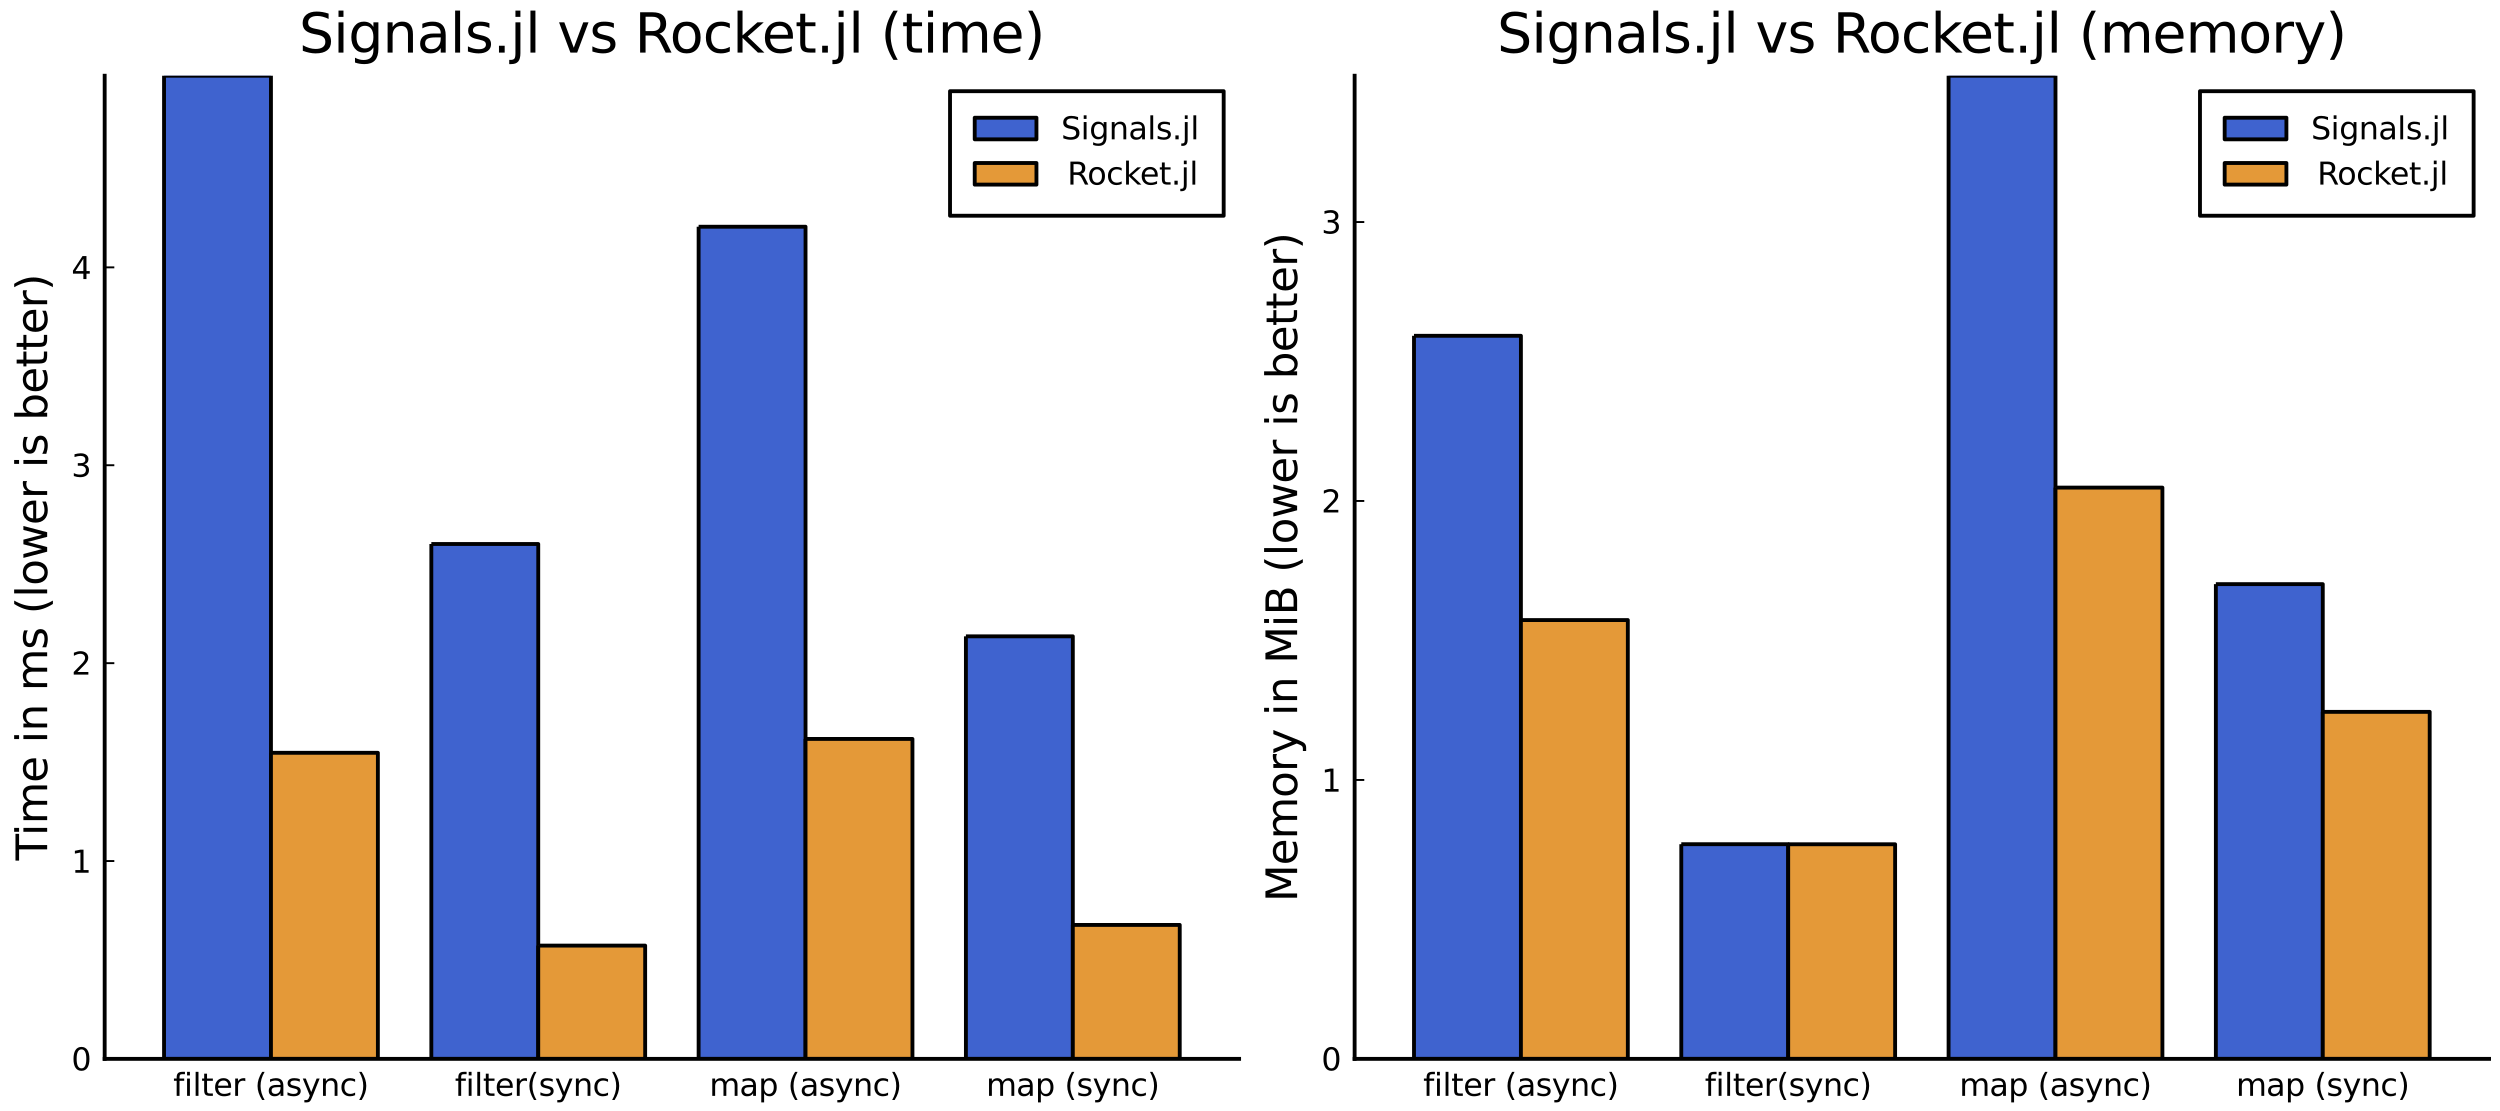
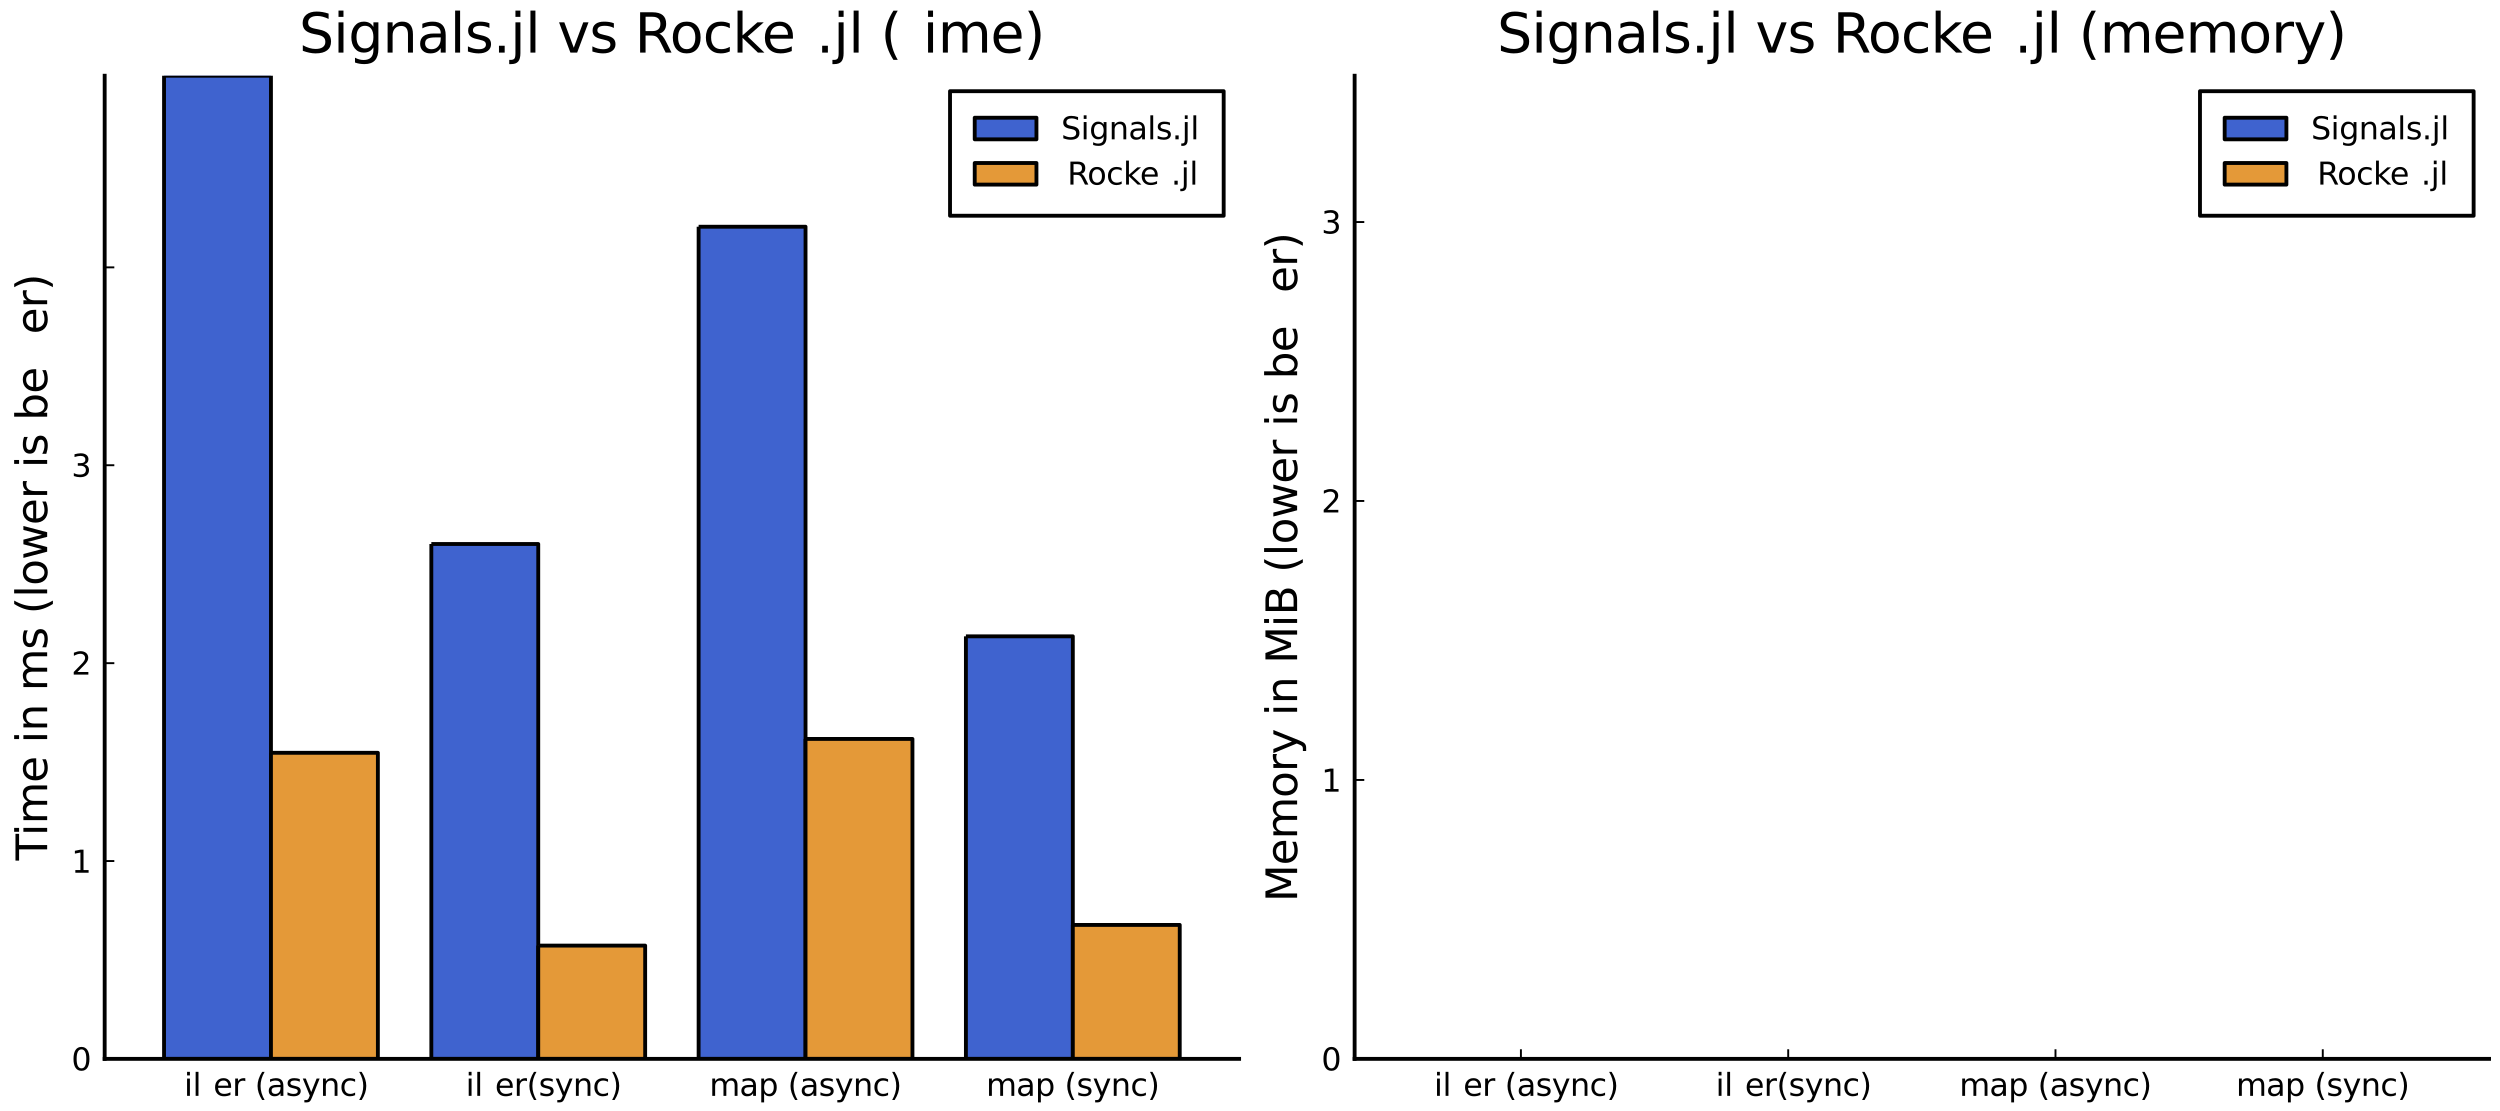
<svg xmlns="http://www.w3.org/2000/svg" xmlns:xlink="http://www.w3.org/1999/xlink" width="648pt" height="288pt" viewBox="0 0 648 288" version="1.1">
  <defs>
    <style type="text/css">*{stroke-linejoin: round; stroke-linecap: butt}</style>
  </defs>
  <g id="figure_1">
    <g id="patch_1">
      <path d="M 0 288  L 648 288  L 648 0  L 0 0  z " style="fill: #ffffff" />
    </g>
    <g id="axes_1">
      <g id="patch_2">
        <path d="M 27.131 274.465  L 321.177 274.465  L 321.177 19.635  L 27.131 19.635  z " style="fill: #ffffff" />
      </g>
      <g id="patch_3">
        <path d="M 42.52 19.635  L 42.52 274.465  L 70.232 274.465  L 70.232 19.635  L 42.52 19.635  " clip-path="url(#p5c89170255)" style="fill: #3f63cf; stroke: #000000; stroke-linejoin: miter" />
      </g>
      <g id="patch_4">
        <path d="M 111.801 141.011  L 111.801 274.465  L 139.513 274.465  L 139.513 141.011  L 111.801 141.011  " clip-path="url(#p5c89170255)" style="fill: #3f63cf; stroke: #000000; stroke-linejoin: miter" />
      </g>
      <g id="patch_5">
        <path d="M 181.082 58.763  L 181.082 274.465  L 208.794 274.465  L 208.794 58.763  L 181.082 58.763  " clip-path="url(#p5c89170255)" style="fill: #3f63cf; stroke: #000000; stroke-linejoin: miter" />
      </g>
      <g id="patch_6">
        <path d="M 250.363 164.931  L 250.363 274.465  L 278.075 274.465  L 278.075 164.931  L 250.363 164.931  " clip-path="url(#p5c89170255)" style="fill: #3f63cf; stroke: #000000; stroke-linejoin: miter" />
      </g>
      <g id="PathCollection_1">
        <defs>
          <path id="md077ebab2c" d="M 0 0  C 0 0 0 0 0 0  C 0 0 0 0 0 0  C 0 0 0 0 0 0  C 0 0 0 0 0 0  C 0 0 0 0 0 0  C 0 0 0 0 0 0  C 0 0 0 0 0 0  C 0 0 0 0 0 0  z " style="stroke: #000000; stroke-opacity: 0" />
        </defs>
        <g clip-path="url(#p5c89170255)">
          <use xlink:href="#md077ebab2c" x="56.376" y="19.635" style="fill: #3f63cf; fill-opacity: 0; stroke: #000000; stroke-opacity: 0" />
          <use xlink:href="#md077ebab2c" x="125.657" y="141.011" style="fill: #3f63cf; fill-opacity: 0; stroke: #000000; stroke-opacity: 0" />
          <use xlink:href="#md077ebab2c" x="194.938" y="58.763" style="fill: #3f63cf; fill-opacity: 0; stroke: #000000; stroke-opacity: 0" />
          <use xlink:href="#md077ebab2c" x="264.219" y="164.931" style="fill: #3f63cf; fill-opacity: 0; stroke: #000000; stroke-opacity: 0" />
        </g>
      </g>
      <g id="matplotlib.axis_1">
        <g id="xtick_1">
          <g id="line2d_1">
            <defs>
              <path id="mefb65d35db" d="M 0 0  L 0 -2.5  " style="stroke: #000000; stroke-width: 0.5" />
            </defs>
            <g>
              <use xlink:href="#mefb65d35db" x="70.232" y="274.465" style="stroke: #000000; stroke-width: 0.5" />
            </g>
          </g>
          <g id="text_1">
            <g transform="translate(42.356 284.044) scale(0.08 -0.08)">
              <defs>
                <path id="DejaVuSans-20" transform="scale(0.016)" />
-                 <path id="DejaVuSans-66" d="M 2375 4863  L 2375 4384  L 1825 4384  Q 1516 4384 1395 4259  Q 1275 4134 1275 3809  L 1275 3500  L 2222 3500  L 2222 3053  L 1275 3053  L 1275 0  L 697 0  L 697 3053  L 147 3053  L 147 3500  L 697 3500  L 697 3744  Q 697 4328 969 4595  Q 1241 4863 1831 4863  L 2375 4863  z " transform="scale(0.016)" />
                <path id="DejaVuSans-69" d="M 603 3500  L 1178 3500  L 1178 0  L 603 0  L 603 3500  z M 603 4863  L 1178 4863  L 1178 4134  L 603 4134  L 603 4863  z " transform="scale(0.016)" />
                <path id="DejaVuSans-6c" d="M 603 4863  L 1178 4863  L 1178 0  L 603 0  L 603 4863  z " transform="scale(0.016)" />
-                 <path id="DejaVuSans-74" d="M 1172 4494  L 1172 3500  L 2356 3500  L 2356 3053  L 1172 3053  L 1172 1153  Q 1172 725 1289 603  Q 1406 481 1766 481  L 2356 481  L 2356 0  L 1766 0  Q 1100 0 847 248  Q 594 497 594 1153  L 594 3053  L 172 3053  L 172 3500  L 594 3500  L 594 4494  L 1172 4494  z " transform="scale(0.016)" />
                <path id="DejaVuSans-65" d="M 3597 1894  L 3597 1613  L 953 1613  Q 991 1019 1311 708  Q 1631 397 2203 397  Q 2534 397 2845 478  Q 3156 559 3463 722  L 3463 178  Q 3153 47 2828 -22  Q 2503 -91 2169 -91  Q 1331 -91 842 396  Q 353 884 353 1716  Q 353 2575 817 3079  Q 1281 3584 2069 3584  Q 2775 3584 3186 3129  Q 3597 2675 3597 1894  z M 3022 2063  Q 3016 2534 2758 2815  Q 2500 3097 2075 3097  Q 1594 3097 1305 2825  Q 1016 2553 972 2059  L 3022 2063  z " transform="scale(0.016)" />
                <path id="DejaVuSans-72" d="M 2631 2963  Q 2534 3019 2420 3045  Q 2306 3072 2169 3072  Q 1681 3072 1420 2755  Q 1159 2438 1159 1844  L 1159 0  L 581 0  L 581 3500  L 1159 3500  L 1159 2956  Q 1341 3275 1631 3429  Q 1922 3584 2338 3584  Q 2397 3584 2469 3576  Q 2541 3569 2628 3553  L 2631 2963  z " transform="scale(0.016)" />
                <path id="DejaVuSans-28" d="M 1984 4856  Q 1566 4138 1362 3434  Q 1159 2731 1159 2009  Q 1159 1288 1364 580  Q 1569 -128 1984 -844  L 1484 -844  Q 1016 -109 783 600  Q 550 1309 550 2009  Q 550 2706 781 3412  Q 1013 4119 1484 4856  L 1984 4856  z " transform="scale(0.016)" />
                <path id="DejaVuSans-61" d="M 2194 1759  Q 1497 1759 1228 1600  Q 959 1441 959 1056  Q 959 750 1161 570  Q 1363 391 1709 391  Q 2188 391 2477 730  Q 2766 1069 2766 1631  L 2766 1759  L 2194 1759  z M 3341 1997  L 3341 0  L 2766 0  L 2766 531  Q 2569 213 2275 61  Q 1981 -91 1556 -91  Q 1019 -91 701 211  Q 384 513 384 1019  Q 384 1609 779 1909  Q 1175 2209 1959 2209  L 2766 2209  L 2766 2266  Q 2766 2663 2505 2880  Q 2244 3097 1772 3097  Q 1472 3097 1187 3025  Q 903 2953 641 2809  L 641 3341  Q 956 3463 1253 3523  Q 1550 3584 1831 3584  Q 2591 3584 2966 3190  Q 3341 2797 3341 1997  z " transform="scale(0.016)" />
                <path id="DejaVuSans-73" d="M 2834 3397  L 2834 2853  Q 2591 2978 2328 3040  Q 2066 3103 1784 3103  Q 1356 3103 1142 2972  Q 928 2841 928 2578  Q 928 2378 1081 2264  Q 1234 2150 1697 2047  L 1894 2003  Q 2506 1872 2764 1633  Q 3022 1394 3022 966  Q 3022 478 2636 193  Q 2250 -91 1575 -91  Q 1294 -91 989 -36  Q 684 19 347 128  L 347 722  Q 666 556 975 473  Q 1284 391 1588 391  Q 1994 391 2212 530  Q 2431 669 2431 922  Q 2431 1156 2273 1281  Q 2116 1406 1581 1522  L 1381 1569  Q 847 1681 609 1914  Q 372 2147 372 2553  Q 372 3047 722 3315  Q 1072 3584 1716 3584  Q 2034 3584 2315 3537  Q 2597 3491 2834 3397  z " transform="scale(0.016)" />
                <path id="DejaVuSans-79" d="M 2059 -325  Q 1816 -950 1584 -1140  Q 1353 -1331 966 -1331  L 506 -1331  L 506 -850  L 844 -850  Q 1081 -850 1212 -737  Q 1344 -625 1503 -206  L 1606 56  L 191 3500  L 800 3500  L 1894 763  L 2988 3500  L 3597 3500  L 2059 -325  z " transform="scale(0.016)" />
                <path id="DejaVuSans-6e" d="M 3513 2113  L 3513 0  L 2938 0  L 2938 2094  Q 2938 2591 2744 2837  Q 2550 3084 2163 3084  Q 1697 3084 1428 2787  Q 1159 2491 1159 1978  L 1159 0  L 581 0  L 581 3500  L 1159 3500  L 1159 2956  Q 1366 3272 1645 3428  Q 1925 3584 2291 3584  Q 2894 3584 3203 3211  Q 3513 2838 3513 2113  z " transform="scale(0.016)" />
                <path id="DejaVuSans-63" d="M 3122 3366  L 3122 2828  Q 2878 2963 2633 3030  Q 2388 3097 2138 3097  Q 1578 3097 1268 2742  Q 959 2388 959 1747  Q 959 1106 1268 751  Q 1578 397 2138 397  Q 2388 397 2633 464  Q 2878 531 3122 666  L 3122 134  Q 2881 22 2623 -34  Q 2366 -91 2075 -91  Q 1284 -91 818 406  Q 353 903 353 1747  Q 353 2603 823 3093  Q 1294 3584 2113 3584  Q 2378 3584 2631 3529  Q 2884 3475 3122 3366  z " transform="scale(0.016)" />
                <path id="DejaVuSans-29" d="M 513 4856  L 1013 4856  Q 1481 4119 1714 3412  Q 1947 2706 1947 2009  Q 1947 1309 1714 600  Q 1481 -109 1013 -844  L 513 -844  Q 928 -128 1133 580  Q 1338 1288 1338 2009  Q 1338 2731 1133 3434  Q 928 4138 513 4856  z " transform="scale(0.016)" />
              </defs>
              <use xlink:href="#DejaVuSans-20" />
              <use xlink:href="#DejaVuSans-66" x="31.787" />
              <use xlink:href="#DejaVuSans-69" x="66.992" />
              <use xlink:href="#DejaVuSans-6c" x="94.775" />
              <use xlink:href="#DejaVuSans-74" x="122.559" />
              <use xlink:href="#DejaVuSans-65" x="161.768" />
              <use xlink:href="#DejaVuSans-72" x="223.291" />
              <use xlink:href="#DejaVuSans-20" x="264.404" />
              <use xlink:href="#DejaVuSans-28" x="296.191" />
              <use xlink:href="#DejaVuSans-61" x="335.205" />
              <use xlink:href="#DejaVuSans-73" x="396.484" />
              <use xlink:href="#DejaVuSans-79" x="448.584" />
              <use xlink:href="#DejaVuSans-6e" x="507.764" />
              <use xlink:href="#DejaVuSans-63" x="571.143" />
              <use xlink:href="#DejaVuSans-29" x="626.123" />
              <use xlink:href="#DejaVuSans-20" x="665.137" />
            </g>
          </g>
        </g>
        <g id="xtick_2">
          <g id="line2d_2">
            <g>
              <use xlink:href="#mefb65d35db" x="139.513" y="274.465" style="stroke: #000000; stroke-width: 0.5" />
            </g>
          </g>
          <g id="text_2">
            <g transform="translate(115.359 284.044) scale(0.08 -0.08)">
              <use xlink:href="#DejaVuSans-20" />
              <use xlink:href="#DejaVuSans-66" x="31.787" />
              <use xlink:href="#DejaVuSans-69" x="66.992" />
              <use xlink:href="#DejaVuSans-6c" x="94.775" />
              <use xlink:href="#DejaVuSans-74" x="122.559" />
              <use xlink:href="#DejaVuSans-65" x="161.768" />
              <use xlink:href="#DejaVuSans-72" x="223.291" />
              <use xlink:href="#DejaVuSans-28" x="264.404" />
              <use xlink:href="#DejaVuSans-73" x="303.418" />
              <use xlink:href="#DejaVuSans-79" x="355.518" />
              <use xlink:href="#DejaVuSans-6e" x="414.697" />
              <use xlink:href="#DejaVuSans-63" x="478.076" />
              <use xlink:href="#DejaVuSans-29" x="533.057" />
              <use xlink:href="#DejaVuSans-20" x="572.07" />
            </g>
          </g>
        </g>
        <g id="xtick_3">
          <g id="line2d_3">
            <g>
              <use xlink:href="#mefb65d35db" x="208.794" y="274.465" style="stroke: #000000; stroke-width: 0.5" />
            </g>
          </g>
          <g id="text_3">
            <g transform="translate(181.336 284.044) scale(0.08 -0.08)">
              <defs>
                <path id="DejaVuSans-6d" d="M 3328 2828  Q 3544 3216 3844 3400  Q 4144 3584 4550 3584  Q 5097 3584 5394 3201  Q 5691 2819 5691 2113  L 5691 0  L 5113 0  L 5113 2094  Q 5113 2597 4934 2840  Q 4756 3084 4391 3084  Q 3944 3084 3684 2787  Q 3425 2491 3425 1978  L 3425 0  L 2847 0  L 2847 2094  Q 2847 2600 2669 2842  Q 2491 3084 2119 3084  Q 1678 3084 1418 2786  Q 1159 2488 1159 1978  L 1159 0  L 581 0  L 581 3500  L 1159 3500  L 1159 2956  Q 1356 3278 1631 3431  Q 1906 3584 2284 3584  Q 2666 3584 2933 3390  Q 3200 3197 3328 2828  z " transform="scale(0.016)" />
                <path id="DejaVuSans-70" d="M 1159 525  L 1159 -1331  L 581 -1331  L 581 3500  L 1159 3500  L 1159 2969  Q 1341 3281 1617 3432  Q 1894 3584 2278 3584  Q 2916 3584 3314 3078  Q 3713 2572 3713 1747  Q 3713 922 3314 415  Q 2916 -91 2278 -91  Q 1894 -91 1617 61  Q 1341 213 1159 525  z M 3116 1747  Q 3116 2381 2855 2742  Q 2594 3103 2138 3103  Q 1681 3103 1420 2742  Q 1159 2381 1159 1747  Q 1159 1113 1420 752  Q 1681 391 2138 391  Q 2594 391 2855 752  Q 3116 1113 3116 1747  z " transform="scale(0.016)" />
              </defs>
              <use xlink:href="#DejaVuSans-20" />
              <use xlink:href="#DejaVuSans-6d" x="31.787" />
              <use xlink:href="#DejaVuSans-61" x="129.199" />
              <use xlink:href="#DejaVuSans-70" x="190.479" />
              <use xlink:href="#DejaVuSans-20" x="253.955" />
              <use xlink:href="#DejaVuSans-28" x="285.742" />
              <use xlink:href="#DejaVuSans-61" x="324.756" />
              <use xlink:href="#DejaVuSans-73" x="386.035" />
              <use xlink:href="#DejaVuSans-79" x="438.135" />
              <use xlink:href="#DejaVuSans-6e" x="497.314" />
              <use xlink:href="#DejaVuSans-63" x="560.693" />
              <use xlink:href="#DejaVuSans-29" x="615.674" />
              <use xlink:href="#DejaVuSans-20" x="654.688" />
            </g>
          </g>
        </g>
        <g id="xtick_4">
          <g id="line2d_4">
            <g>
              <use xlink:href="#mefb65d35db" x="278.075" y="274.465" style="stroke: #000000; stroke-width: 0.5" />
            </g>
          </g>
          <g id="text_4">
            <g transform="translate(253.068 284.044) scale(0.08 -0.08)">
              <use xlink:href="#DejaVuSans-20" />
              <use xlink:href="#DejaVuSans-6d" x="31.787" />
              <use xlink:href="#DejaVuSans-61" x="129.199" />
              <use xlink:href="#DejaVuSans-70" x="190.479" />
              <use xlink:href="#DejaVuSans-20" x="253.955" />
              <use xlink:href="#DejaVuSans-28" x="285.742" />
              <use xlink:href="#DejaVuSans-73" x="324.756" />
              <use xlink:href="#DejaVuSans-79" x="376.855" />
              <use xlink:href="#DejaVuSans-6e" x="436.035" />
              <use xlink:href="#DejaVuSans-63" x="499.414" />
              <use xlink:href="#DejaVuSans-29" x="554.395" />
              <use xlink:href="#DejaVuSans-20" x="593.408" />
            </g>
          </g>
        </g>
      </g>
      <g id="matplotlib.axis_2">
        <g id="ytick_1">
          <g id="line2d_5">
            <defs>
              <path id="mea1a887446" d="M 0 0  L 2.5 0  " style="stroke: #000000; stroke-width: 0.5" />
            </defs>
            <g>
              <use xlink:href="#mea1a887446" x="27.131" y="274.465" style="stroke: #000000; stroke-width: 0.5" />
            </g>
          </g>
          <g id="text_5">
            <g transform="translate(18.511 277.505) scale(0.08 -0.08)">
              <defs>
                <path id="DejaVuSans-30" d="M 2034 4250  Q 1547 4250 1301 3770  Q 1056 3291 1056 2328  Q 1056 1369 1301 889  Q 1547 409 2034 409  Q 2525 409 2770 889  Q 3016 1369 3016 2328  Q 3016 3291 2770 3770  Q 2525 4250 2034 4250  z M 2034 4750  Q 2819 4750 3233 4129  Q 3647 3509 3647 2328  Q 3647 1150 3233 529  Q 2819 -91 2034 -91  Q 1250 -91 836 529  Q 422 1150 422 2328  Q 422 3509 836 4129  Q 1250 4750 2034 4750  z " transform="scale(0.016)" />
              </defs>
              <use xlink:href="#DejaVuSans-30" transform="translate(0 0.781)" />
            </g>
          </g>
        </g>
        <g id="ytick_2">
          <g id="line2d_6">
            <g>
              <use xlink:href="#mea1a887446" x="27.131" y="223.175" style="stroke: #000000; stroke-width: 0.5" />
            </g>
          </g>
          <g id="text_6">
            <g transform="translate(18.511 226.215) scale(0.08 -0.08)">
              <defs>
                <path id="DejaVuSans-31" d="M 794 531  L 1825 531  L 1825 4091  L 703 3866  L 703 4441  L 1819 4666  L 2450 4666  L 2450 531  L 3481 531  L 3481 0  L 794 0  L 794 531  z " transform="scale(0.016)" />
              </defs>
              <use xlink:href="#DejaVuSans-31" transform="translate(0 0.094)" />
            </g>
          </g>
        </g>
        <g id="ytick_3">
          <g id="line2d_7">
            <g>
              <use xlink:href="#mea1a887446" x="27.131" y="171.885" style="stroke: #000000; stroke-width: 0.5" />
            </g>
          </g>
          <g id="text_7">
            <g transform="translate(18.511 174.924) scale(0.08 -0.08)">
              <defs>
                <path id="DejaVuSans-32" d="M 1228 531  L 3431 531  L 3431 0  L 469 0  L 469 531  Q 828 903 1448 1529  Q 2069 2156 2228 2338  Q 2531 2678 2651 2914  Q 2772 3150 2772 3378  Q 2772 3750 2511 3984  Q 2250 4219 1831 4219  Q 1534 4219 1204 4116  Q 875 4013 500 3803  L 500 4441  Q 881 4594 1212 4672  Q 1544 4750 1819 4750  Q 2544 4750 2975 4387  Q 3406 4025 3406 3419  Q 3406 3131 3298 2873  Q 3191 2616 2906 2266  Q 2828 2175 2409 1742  Q 1991 1309 1228 531  z " transform="scale(0.016)" />
              </defs>
              <use xlink:href="#DejaVuSans-32" transform="translate(0 0.781)" />
            </g>
          </g>
        </g>
        <g id="ytick_4">
          <g id="line2d_8">
            <g>
              <use xlink:href="#mea1a887446" x="27.131" y="120.595" style="stroke: #000000; stroke-width: 0.5" />
            </g>
          </g>
          <g id="text_8">
            <g transform="translate(18.511 123.634) scale(0.08 -0.08)">
              <defs>
                <path id="DejaVuSans-33" d="M 2597 2516  Q 3050 2419 3304 2112  Q 3559 1806 3559 1356  Q 3559 666 3084 287  Q 2609 -91 1734 -91  Q 1441 -91 1130 -33  Q 819 25 488 141  L 488 750  Q 750 597 1062 519  Q 1375 441 1716 441  Q 2309 441 2620 675  Q 2931 909 2931 1356  Q 2931 1769 2642 2001  Q 2353 2234 1838 2234  L 1294 2234  L 1294 2753  L 1863 2753  Q 2328 2753 2575 2939  Q 2822 3125 2822 3475  Q 2822 3834 2567 4026  Q 2313 4219 1838 4219  Q 1578 4219 1281 4162  Q 984 4106 628 3988  L 628 4550  Q 988 4650 1302 4700  Q 1616 4750 1894 4750  Q 2613 4750 3031 4423  Q 3450 4097 3450 3541  Q 3450 3153 3228 2886  Q 3006 2619 2597 2516  z " transform="scale(0.016)" />
              </defs>
              <use xlink:href="#DejaVuSans-33" transform="translate(0 0.781)" />
            </g>
          </g>
        </g>
        <g id="ytick_5">
          <g id="line2d_9">
            <g>
              <use xlink:href="#mea1a887446" x="27.131" y="69.305" style="stroke: #000000; stroke-width: 0.5" />
            </g>
          </g>
          <g id="text_9">
            <g transform="translate(18.511 72.344) scale(0.08 -0.08)">
              <defs>
-                 <path id="DejaVuSans-34" d="M 2419 4116  L 825 1625  L 2419 1625  L 2419 4116  z M 2253 4666  L 3047 4666  L 3047 1625  L 3713 1625  L 3713 1100  L 3047 1100  L 3047 0  L 2419 0  L 2419 1100  L 313 1100  L 313 1709  L 2253 4666  z " transform="scale(0.016)" />
-               </defs>
+                 </defs>
              <use xlink:href="#DejaVuSans-34" transform="translate(0 0.094)" />
            </g>
          </g>
        </g>
        <g id="text_10">
          <g transform="translate(12.223 223.038) rotate(-90) scale(0.11 -0.11)">
            <defs>
              <path id="DejaVuSans-54" d="M -19 4666  L 3928 4666  L 3928 4134  L 2272 4134  L 2272 0  L 1638 0  L 1638 4134  L -19 4134  L -19 4666  z " transform="scale(0.016)" />
              <path id="DejaVuSans-6f" d="M 1959 3097  Q 1497 3097 1228 2736  Q 959 2375 959 1747  Q 959 1119 1226 758  Q 1494 397 1959 397  Q 2419 397 2687 759  Q 2956 1122 2956 1747  Q 2956 2369 2687 2733  Q 2419 3097 1959 3097  z M 1959 3584  Q 2709 3584 3137 3096  Q 3566 2609 3566 1747  Q 3566 888 3137 398  Q 2709 -91 1959 -91  Q 1206 -91 779 398  Q 353 888 353 1747  Q 353 2609 779 3096  Q 1206 3584 1959 3584  z " transform="scale(0.016)" />
              <path id="DejaVuSans-77" d="M 269 3500  L 844 3500  L 1563 769  L 2278 3500  L 2956 3500  L 3675 769  L 4391 3500  L 4966 3500  L 4050 0  L 3372 0  L 2619 2869  L 1863 0  L 1184 0  L 269 3500  z " transform="scale(0.016)" />
              <path id="DejaVuSans-62" d="M 3116 1747  Q 3116 2381 2855 2742  Q 2594 3103 2138 3103  Q 1681 3103 1420 2742  Q 1159 2381 1159 1747  Q 1159 1113 1420 752  Q 1681 391 2138 391  Q 2594 391 2855 752  Q 3116 1113 3116 1747  z M 1159 2969  Q 1341 3281 1617 3432  Q 1894 3584 2278 3584  Q 2916 3584 3314 3078  Q 3713 2572 3713 1747  Q 3713 922 3314 415  Q 2916 -91 2278 -91  Q 1894 -91 1617 61  Q 1341 213 1159 525  L 1159 0  L 581 0  L 581 4863  L 1159 4863  L 1159 2969  z " transform="scale(0.016)" />
            </defs>
            <use xlink:href="#DejaVuSans-54" />
            <use xlink:href="#DejaVuSans-69" x="57.959" />
            <use xlink:href="#DejaVuSans-6d" x="85.742" />
            <use xlink:href="#DejaVuSans-65" x="183.154" />
            <use xlink:href="#DejaVuSans-20" x="244.678" />
            <use xlink:href="#DejaVuSans-69" x="276.465" />
            <use xlink:href="#DejaVuSans-6e" x="304.248" />
            <use xlink:href="#DejaVuSans-20" x="367.627" />
            <use xlink:href="#DejaVuSans-6d" x="399.414" />
            <use xlink:href="#DejaVuSans-73" x="496.826" />
            <use xlink:href="#DejaVuSans-20" x="548.926" />
            <use xlink:href="#DejaVuSans-28" x="580.713" />
            <use xlink:href="#DejaVuSans-6c" x="619.727" />
            <use xlink:href="#DejaVuSans-6f" x="647.51" />
            <use xlink:href="#DejaVuSans-77" x="708.691" />
            <use xlink:href="#DejaVuSans-65" x="790.479" />
            <use xlink:href="#DejaVuSans-72" x="852.002" />
            <use xlink:href="#DejaVuSans-20" x="893.115" />
            <use xlink:href="#DejaVuSans-69" x="924.902" />
            <use xlink:href="#DejaVuSans-73" x="952.686" />
            <use xlink:href="#DejaVuSans-20" x="1004.785" />
            <use xlink:href="#DejaVuSans-62" x="1036.572" />
            <use xlink:href="#DejaVuSans-65" x="1100.049" />
            <use xlink:href="#DejaVuSans-74" x="1161.572" />
            <use xlink:href="#DejaVuSans-74" x="1200.781" />
            <use xlink:href="#DejaVuSans-65" x="1239.99" />
            <use xlink:href="#DejaVuSans-72" x="1301.514" />
            <use xlink:href="#DejaVuSans-29" x="1342.627" />
          </g>
        </g>
      </g>
      <g id="patch_7">
        <path d="M 70.232 195.13  L 70.232 274.465  L 97.945 274.465  L 97.945 195.13  L 70.232 195.13  " clip-path="url(#p5c89170255)" style="fill: #e49938; stroke: #000000; stroke-linejoin: miter" />
      </g>
      <g id="patch_8">
        <path d="M 139.513 245.102  L 139.513 274.465  L 167.226 274.465  L 167.226 245.102  L 139.513 245.102  " clip-path="url(#p5c89170255)" style="fill: #e49938; stroke: #000000; stroke-linejoin: miter" />
      </g>
      <g id="patch_9">
        <path d="M 208.794 191.536  L 208.794 274.465  L 236.507 274.465  L 236.507 191.536  L 208.794 191.536  " clip-path="url(#p5c89170255)" style="fill: #e49938; stroke: #000000; stroke-linejoin: miter" />
      </g>
      <g id="patch_10">
        <path d="M 278.075 239.74  L 278.075 274.465  L 305.788 274.465  L 305.788 239.74  L 278.075 239.74  " clip-path="url(#p5c89170255)" style="fill: #e49938; stroke: #000000; stroke-linejoin: miter" />
      </g>
      <g id="PathCollection_2">
        <defs>
          <path id="m6eab26fdf3" d="M 0 0  C 0 0 0 0 0 0  C 0 0 0 0 0 0  C 0 0 0 0 0 0  C 0 0 0 0 0 0  C 0 0 0 0 0 0  C 0 0 0 0 0 0  C 0 0 0 0 0 0  C 0 0 0 0 0 0  z " style="stroke: #000000; stroke-opacity: 0" />
        </defs>
        <g clip-path="url(#p5c89170255)">
          <use xlink:href="#m6eab26fdf3" x="84.088" y="195.13" style="fill: #e49938; fill-opacity: 0; stroke: #000000; stroke-opacity: 0" />
          <use xlink:href="#m6eab26fdf3" x="153.369" y="245.102" style="fill: #e49938; fill-opacity: 0; stroke: #000000; stroke-opacity: 0" />
          <use xlink:href="#m6eab26fdf3" x="222.651" y="191.536" style="fill: #e49938; fill-opacity: 0; stroke: #000000; stroke-opacity: 0" />
          <use xlink:href="#m6eab26fdf3" x="291.932" y="239.74" style="fill: #e49938; fill-opacity: 0; stroke: #000000; stroke-opacity: 0" />
        </g>
      </g>
      <g id="patch_11">
        <path d="M 27.131 274.465  L 27.131 19.635  " style="fill: none; stroke: #000000; stroke-linejoin: miter; stroke-linecap: square" />
      </g>
      <g id="patch_12">
        <path d="M 27.131 274.465  L 321.177 274.465  " style="fill: none; stroke: #000000; stroke-linejoin: miter; stroke-linecap: square" />
      </g>
      <g id="text_11">
        <g transform="translate(77.503 13.635) scale(0.14 -0.14)">
          <defs>
            <path id="DejaVuSans-53" d="M 3425 4513  L 3425 3897  Q 3066 4069 2747 4153  Q 2428 4238 2131 4238  Q 1616 4238 1336 4038  Q 1056 3838 1056 3469  Q 1056 3159 1242 3001  Q 1428 2844 1947 2747  L 2328 2669  Q 3034 2534 3370 2195  Q 3706 1856 3706 1288  Q 3706 609 3251 259  Q 2797 -91 1919 -91  Q 1588 -91 1214 -16  Q 841 59 441 206  L 441 856  Q 825 641 1194 531  Q 1563 422 1919 422  Q 2459 422 2753 634  Q 3047 847 3047 1241  Q 3047 1584 2836 1778  Q 2625 1972 2144 2069  L 1759 2144  Q 1053 2284 737 2584  Q 422 2884 422 3419  Q 422 4038 858 4394  Q 1294 4750 2059 4750  Q 2388 4750 2728 4690  Q 3069 4631 3425 4513  z " transform="scale(0.016)" />
            <path id="DejaVuSans-67" d="M 2906 1791  Q 2906 2416 2648 2759  Q 2391 3103 1925 3103  Q 1463 3103 1205 2759  Q 947 2416 947 1791  Q 947 1169 1205 825  Q 1463 481 1925 481  Q 2391 481 2648 825  Q 2906 1169 2906 1791  z M 3481 434  Q 3481 -459 3084 -895  Q 2688 -1331 1869 -1331  Q 1566 -1331 1297 -1286  Q 1028 -1241 775 -1147  L 775 -588  Q 1028 -725 1275 -790  Q 1522 -856 1778 -856  Q 2344 -856 2625 -561  Q 2906 -266 2906 331  L 2906 616  Q 2728 306 2450 153  Q 2172 0 1784 0  Q 1141 0 747 490  Q 353 981 353 1791  Q 353 2603 747 3093  Q 1141 3584 1784 3584  Q 2172 3584 2450 3431  Q 2728 3278 2906 2969  L 2906 3500  L 3481 3500  L 3481 434  z " transform="scale(0.016)" />
            <path id="DejaVuSans-2e" d="M 684 794  L 1344 794  L 1344 0  L 684 0  L 684 794  z " transform="scale(0.016)" />
            <path id="DejaVuSans-6a" d="M 603 3500  L 1178 3500  L 1178 -63  Q 1178 -731 923 -1031  Q 669 -1331 103 -1331  L -116 -1331  L -116 -844  L 38 -844  Q 366 -844 484 -692  Q 603 -541 603 -63  L 603 3500  z M 603 4863  L 1178 4863  L 1178 4134  L 603 4134  L 603 4863  z " transform="scale(0.016)" />
            <path id="DejaVuSans-76" d="M 191 3500  L 800 3500  L 1894 563  L 2988 3500  L 3597 3500  L 2284 0  L 1503 0  L 191 3500  z " transform="scale(0.016)" />
            <path id="DejaVuSans-52" d="M 2841 2188  Q 3044 2119 3236 1894  Q 3428 1669 3622 1275  L 4263 0  L 3584 0  L 2988 1197  Q 2756 1666 2539 1819  Q 2322 1972 1947 1972  L 1259 1972  L 1259 0  L 628 0  L 628 4666  L 2053 4666  Q 2853 4666 3247 4331  Q 3641 3997 3641 3322  Q 3641 2881 3436 2590  Q 3231 2300 2841 2188  z M 1259 4147  L 1259 2491  L 2053 2491  Q 2509 2491 2742 2702  Q 2975 2913 2975 3322  Q 2975 3731 2742 3939  Q 2509 4147 2053 4147  L 1259 4147  z " transform="scale(0.016)" />
            <path id="DejaVuSans-6b" d="M 581 4863  L 1159 4863  L 1159 1991  L 2875 3500  L 3609 3500  L 1753 1863  L 3688 0  L 2938 0  L 1159 1709  L 1159 0  L 581 0  L 581 4863  z " transform="scale(0.016)" />
          </defs>
          <use xlink:href="#DejaVuSans-53" />
          <use xlink:href="#DejaVuSans-69" x="63.477" />
          <use xlink:href="#DejaVuSans-67" x="91.26" />
          <use xlink:href="#DejaVuSans-6e" x="154.736" />
          <use xlink:href="#DejaVuSans-61" x="218.115" />
          <use xlink:href="#DejaVuSans-6c" x="279.395" />
          <use xlink:href="#DejaVuSans-73" x="307.178" />
          <use xlink:href="#DejaVuSans-2e" x="359.277" />
          <use xlink:href="#DejaVuSans-6a" x="391.064" />
          <use xlink:href="#DejaVuSans-6c" x="418.848" />
          <use xlink:href="#DejaVuSans-20" x="446.631" />
          <use xlink:href="#DejaVuSans-76" x="478.418" />
          <use xlink:href="#DejaVuSans-73" x="537.598" />
          <use xlink:href="#DejaVuSans-20" x="589.697" />
          <use xlink:href="#DejaVuSans-52" x="621.484" />
          <use xlink:href="#DejaVuSans-6f" x="686.467" />
          <use xlink:href="#DejaVuSans-63" x="747.648" />
          <use xlink:href="#DejaVuSans-6b" x="802.629" />
          <use xlink:href="#DejaVuSans-65" x="856.914" />
          <use xlink:href="#DejaVuSans-74" x="918.438" />
          <use xlink:href="#DejaVuSans-2e" x="957.646" />
          <use xlink:href="#DejaVuSans-6a" x="989.434" />
          <use xlink:href="#DejaVuSans-6c" x="1017.217" />
          <use xlink:href="#DejaVuSans-20" x="1045" />
          <use xlink:href="#DejaVuSans-28" x="1076.787" />
          <use xlink:href="#DejaVuSans-74" x="1115.801" />
          <use xlink:href="#DejaVuSans-69" x="1155.01" />
          <use xlink:href="#DejaVuSans-6d" x="1182.793" />
          <use xlink:href="#DejaVuSans-65" x="1280.205" />
          <use xlink:href="#DejaVuSans-29" x="1341.729" />
        </g>
      </g>
      <g id="legend_1">
        <g id="patch_13">
          <path d="M 246.247 55.92  L 317.177 55.92  L 317.177 23.635  L 246.247 23.635  z " style="fill: #ffffff; stroke: #000000; stroke-linejoin: miter" />
        </g>
        <g id="patch_14">
          <path d="M 252.647 36.113  L 268.647 36.113  L 268.647 30.513  L 252.647 30.513  z " style="fill: #3f63cf; stroke: #000000; stroke-linejoin: miter" />
        </g>
        <g id="text_12">
          <g transform="translate(275.047 36.113) scale(0.08 -0.08)">
            <use xlink:href="#DejaVuSans-53" />
            <use xlink:href="#DejaVuSans-69" x="63.477" />
            <use xlink:href="#DejaVuSans-67" x="91.26" />
            <use xlink:href="#DejaVuSans-6e" x="154.736" />
            <use xlink:href="#DejaVuSans-61" x="218.115" />
            <use xlink:href="#DejaVuSans-6c" x="279.395" />
            <use xlink:href="#DejaVuSans-73" x="307.178" />
            <use xlink:href="#DejaVuSans-2e" x="359.277" />
            <use xlink:href="#DejaVuSans-6a" x="391.064" />
            <use xlink:href="#DejaVuSans-6c" x="418.848" />
          </g>
        </g>
        <g id="patch_15">
          <path d="M 252.647 47.856  L 268.647 47.856  L 268.647 42.256  L 252.647 42.256  z " style="fill: #e49938; stroke: #000000; stroke-linejoin: miter" />
        </g>
        <g id="text_13">
          <g transform="translate(275.047 47.856) scale(0.08 -0.08)">
            <defs>
              <path id="DejaVuSans-2009" transform="scale(0.016)" />
            </defs>
            <use xlink:href="#DejaVuSans-2009" />
            <use xlink:href="#DejaVuSans-52" x="19.971" />
            <use xlink:href="#DejaVuSans-6f" x="84.953" />
            <use xlink:href="#DejaVuSans-63" x="146.135" />
            <use xlink:href="#DejaVuSans-6b" x="201.115" />
            <use xlink:href="#DejaVuSans-65" x="255.4" />
            <use xlink:href="#DejaVuSans-74" x="316.924" />
            <use xlink:href="#DejaVuSans-2e" x="356.133" />
            <use xlink:href="#DejaVuSans-6a" x="387.92" />
            <use xlink:href="#DejaVuSans-6c" x="415.703" />
          </g>
        </g>
      </g>
    </g>
    <g id="axes_2">
      <g id="patch_16">
        <path d="M 351.12 274.465  L 645.165 274.465  L 645.165 19.635  L 351.12 19.635  z " style="fill: #ffffff" />
      </g>
      <g id="patch_17">
        <path d="M 366.508 87.04  L 366.508 274.465  L 394.221 274.465  L 394.221 87.04  L 366.508 87.04  " clip-path="url(#pf7148e0c9d)" style="fill: #3f63cf; stroke: #000000; stroke-linejoin: miter" />
      </g>
      <g id="patch_18">
        <path d="M 435.789 218.82  L 435.789 274.465  L 463.502 274.465  L 463.502 218.82  L 435.789 218.82  " clip-path="url(#pf7148e0c9d)" style="fill: #3f63cf; stroke: #000000; stroke-linejoin: miter" />
      </g>
      <g id="patch_19">
        <path d="M 505.071 19.635  L 505.071 274.465  L 532.783 274.465  L 532.783 19.635  L 505.071 19.635  " clip-path="url(#pf7148e0c9d)" style="fill: #3f63cf; stroke: #000000; stroke-linejoin: miter" />
      </g>
      <g id="patch_20">
        <path d="M 574.352 151.414  L 574.352 274.465  L 602.064 274.465  L 602.064 151.414  L 574.352 151.414  " clip-path="url(#pf7148e0c9d)" style="fill: #3f63cf; stroke: #000000; stroke-linejoin: miter" />
      </g>
      <g id="PathCollection_3">
        <g clip-path="url(#pf7148e0c9d)">
          <use xlink:href="#md077ebab2c" x="380.365" y="87.04" style="fill: #3f63cf; fill-opacity: 0; stroke: #000000; stroke-opacity: 0" />
          <use xlink:href="#md077ebab2c" x="449.646" y="218.82" style="fill: #3f63cf; fill-opacity: 0; stroke: #000000; stroke-opacity: 0" />
          <use xlink:href="#md077ebab2c" x="518.927" y="19.635" style="fill: #3f63cf; fill-opacity: 0; stroke: #000000; stroke-opacity: 0" />
          <use xlink:href="#md077ebab2c" x="588.208" y="151.414" style="fill: #3f63cf; fill-opacity: 0; stroke: #000000; stroke-opacity: 0" />
        </g>
      </g>
      <g id="matplotlib.axis_3">
        <g id="xtick_5">
          <g id="line2d_10">
            <g>
              <use xlink:href="#mefb65d35db" x="394.221" y="274.465" style="stroke: #000000; stroke-width: 0.5" />
            </g>
          </g>
          <g id="text_14">
            <g transform="translate(366.345 284.044) scale(0.08 -0.08)">
              <use xlink:href="#DejaVuSans-20" />
              <use xlink:href="#DejaVuSans-66" x="31.787" />
              <use xlink:href="#DejaVuSans-69" x="66.992" />
              <use xlink:href="#DejaVuSans-6c" x="94.775" />
              <use xlink:href="#DejaVuSans-74" x="122.559" />
              <use xlink:href="#DejaVuSans-65" x="161.768" />
              <use xlink:href="#DejaVuSans-72" x="223.291" />
              <use xlink:href="#DejaVuSans-20" x="264.404" />
              <use xlink:href="#DejaVuSans-28" x="296.191" />
              <use xlink:href="#DejaVuSans-61" x="335.205" />
              <use xlink:href="#DejaVuSans-73" x="396.484" />
              <use xlink:href="#DejaVuSans-79" x="448.584" />
              <use xlink:href="#DejaVuSans-6e" x="507.764" />
              <use xlink:href="#DejaVuSans-63" x="571.143" />
              <use xlink:href="#DejaVuSans-29" x="626.123" />
              <use xlink:href="#DejaVuSans-20" x="665.137" />
            </g>
          </g>
        </g>
        <g id="xtick_6">
          <g id="line2d_11">
            <g>
              <use xlink:href="#mefb65d35db" x="463.502" y="274.465" style="stroke: #000000; stroke-width: 0.5" />
            </g>
          </g>
          <g id="text_15">
            <g transform="translate(439.348 284.044) scale(0.08 -0.08)">
              <use xlink:href="#DejaVuSans-20" />
              <use xlink:href="#DejaVuSans-66" x="31.787" />
              <use xlink:href="#DejaVuSans-69" x="66.992" />
              <use xlink:href="#DejaVuSans-6c" x="94.775" />
              <use xlink:href="#DejaVuSans-74" x="122.559" />
              <use xlink:href="#DejaVuSans-65" x="161.768" />
              <use xlink:href="#DejaVuSans-72" x="223.291" />
              <use xlink:href="#DejaVuSans-28" x="264.404" />
              <use xlink:href="#DejaVuSans-73" x="303.418" />
              <use xlink:href="#DejaVuSans-79" x="355.518" />
              <use xlink:href="#DejaVuSans-6e" x="414.697" />
              <use xlink:href="#DejaVuSans-63" x="478.076" />
              <use xlink:href="#DejaVuSans-29" x="533.057" />
              <use xlink:href="#DejaVuSans-20" x="572.07" />
            </g>
          </g>
        </g>
        <g id="xtick_7">
          <g id="line2d_12">
            <g>
              <use xlink:href="#mefb65d35db" x="532.783" y="274.465" style="stroke: #000000; stroke-width: 0.5" />
            </g>
          </g>
          <g id="text_16">
            <g transform="translate(505.324 284.044) scale(0.08 -0.08)">
              <use xlink:href="#DejaVuSans-20" />
              <use xlink:href="#DejaVuSans-6d" x="31.787" />
              <use xlink:href="#DejaVuSans-61" x="129.199" />
              <use xlink:href="#DejaVuSans-70" x="190.479" />
              <use xlink:href="#DejaVuSans-20" x="253.955" />
              <use xlink:href="#DejaVuSans-28" x="285.742" />
              <use xlink:href="#DejaVuSans-61" x="324.756" />
              <use xlink:href="#DejaVuSans-73" x="386.035" />
              <use xlink:href="#DejaVuSans-79" x="438.135" />
              <use xlink:href="#DejaVuSans-6e" x="497.314" />
              <use xlink:href="#DejaVuSans-63" x="560.693" />
              <use xlink:href="#DejaVuSans-29" x="615.674" />
              <use xlink:href="#DejaVuSans-20" x="654.688" />
            </g>
          </g>
        </g>
        <g id="xtick_8">
          <g id="line2d_13">
            <g>
              <use xlink:href="#mefb65d35db" x="602.064" y="274.465" style="stroke: #000000; stroke-width: 0.5" />
            </g>
          </g>
          <g id="text_17">
            <g transform="translate(577.057 284.044) scale(0.08 -0.08)">
              <use xlink:href="#DejaVuSans-20" />
              <use xlink:href="#DejaVuSans-6d" x="31.787" />
              <use xlink:href="#DejaVuSans-61" x="129.199" />
              <use xlink:href="#DejaVuSans-70" x="190.479" />
              <use xlink:href="#DejaVuSans-20" x="253.955" />
              <use xlink:href="#DejaVuSans-28" x="285.742" />
              <use xlink:href="#DejaVuSans-73" x="324.756" />
              <use xlink:href="#DejaVuSans-79" x="376.855" />
              <use xlink:href="#DejaVuSans-6e" x="436.035" />
              <use xlink:href="#DejaVuSans-63" x="499.414" />
              <use xlink:href="#DejaVuSans-29" x="554.395" />
              <use xlink:href="#DejaVuSans-20" x="593.408" />
            </g>
          </g>
        </g>
      </g>
      <g id="matplotlib.axis_4">
        <g id="ytick_6">
          <g id="line2d_14">
            <g>
              <use xlink:href="#mea1a887446" x="351.12" y="274.465" style="stroke: #000000; stroke-width: 0.5" />
            </g>
          </g>
          <g id="text_18">
            <g transform="translate(342.5 277.505) scale(0.08 -0.08)">
              <use xlink:href="#DejaVuSans-30" transform="translate(0 0.781)" />
            </g>
          </g>
        </g>
        <g id="ytick_7">
          <g id="line2d_15">
            <g>
              <use xlink:href="#mea1a887446" x="351.12" y="202.161" style="stroke: #000000; stroke-width: 0.5" />
            </g>
          </g>
          <g id="text_19">
            <g transform="translate(342.5 205.201) scale(0.08 -0.08)">
              <use xlink:href="#DejaVuSans-31" transform="translate(0 0.094)" />
            </g>
          </g>
        </g>
        <g id="ytick_8">
          <g id="line2d_16">
            <g>
              <use xlink:href="#mea1a887446" x="351.12" y="129.857" style="stroke: #000000; stroke-width: 0.5" />
            </g>
          </g>
          <g id="text_20">
            <g transform="translate(342.5 132.897) scale(0.08 -0.08)">
              <use xlink:href="#DejaVuSans-32" transform="translate(0 0.781)" />
            </g>
          </g>
        </g>
        <g id="ytick_9">
          <g id="line2d_17">
            <g>
              <use xlink:href="#mea1a887446" x="351.12" y="57.553" style="stroke: #000000; stroke-width: 0.5" />
            </g>
          </g>
          <g id="text_21">
            <g transform="translate(342.5 60.592) scale(0.08 -0.08)">
              <use xlink:href="#DejaVuSans-33" transform="translate(0 0.781)" />
            </g>
          </g>
        </g>
        <g id="text_22">
          <g transform="translate(336.212 233.774) rotate(-90) scale(0.11 -0.11)">
            <defs>
              <path id="DejaVuSans-4d" d="M 628 4666  L 1569 4666  L 2759 1491  L 3956 4666  L 4897 4666  L 4897 0  L 4281 0  L 4281 4097  L 3078 897  L 2444 897  L 1241 4097  L 1241 0  L 628 0  L 628 4666  z " transform="scale(0.016)" />
              <path id="DejaVuSans-42" d="M 1259 2228  L 1259 519  L 2272 519  Q 2781 519 3026 730  Q 3272 941 3272 1375  Q 3272 1813 3026 2020  Q 2781 2228 2272 2228  L 1259 2228  z M 1259 4147  L 1259 2741  L 2194 2741  Q 2656 2741 2882 2914  Q 3109 3088 3109 3444  Q 3109 3797 2882 3972  Q 2656 4147 2194 4147  L 1259 4147  z M 628 4666  L 2241 4666  Q 2963 4666 3353 4366  Q 3744 4066 3744 3513  Q 3744 3084 3544 2831  Q 3344 2578 2956 2516  Q 3422 2416 3680 2098  Q 3938 1781 3938 1306  Q 3938 681 3513 340  Q 3088 0 2303 0  L 628 0  L 628 4666  z " transform="scale(0.016)" />
            </defs>
            <use xlink:href="#DejaVuSans-4d" />
            <use xlink:href="#DejaVuSans-65" x="86.279" />
            <use xlink:href="#DejaVuSans-6d" x="147.803" />
            <use xlink:href="#DejaVuSans-6f" x="245.215" />
            <use xlink:href="#DejaVuSans-72" x="306.396" />
            <use xlink:href="#DejaVuSans-79" x="347.51" />
            <use xlink:href="#DejaVuSans-20" x="406.689" />
            <use xlink:href="#DejaVuSans-69" x="438.477" />
            <use xlink:href="#DejaVuSans-6e" x="466.26" />
            <use xlink:href="#DejaVuSans-20" x="529.639" />
            <use xlink:href="#DejaVuSans-4d" x="561.426" />
            <use xlink:href="#DejaVuSans-69" x="647.705" />
            <use xlink:href="#DejaVuSans-42" x="675.488" />
            <use xlink:href="#DejaVuSans-20" x="744.092" />
            <use xlink:href="#DejaVuSans-28" x="775.879" />
            <use xlink:href="#DejaVuSans-6c" x="814.893" />
            <use xlink:href="#DejaVuSans-6f" x="842.676" />
            <use xlink:href="#DejaVuSans-77" x="903.857" />
            <use xlink:href="#DejaVuSans-65" x="985.645" />
            <use xlink:href="#DejaVuSans-72" x="1047.168" />
            <use xlink:href="#DejaVuSans-20" x="1088.281" />
            <use xlink:href="#DejaVuSans-69" x="1120.068" />
            <use xlink:href="#DejaVuSans-73" x="1147.852" />
            <use xlink:href="#DejaVuSans-20" x="1199.951" />
            <use xlink:href="#DejaVuSans-62" x="1231.738" />
            <use xlink:href="#DejaVuSans-65" x="1295.215" />
            <use xlink:href="#DejaVuSans-74" x="1356.738" />
            <use xlink:href="#DejaVuSans-74" x="1395.947" />
            <use xlink:href="#DejaVuSans-65" x="1435.156" />
            <use xlink:href="#DejaVuSans-72" x="1496.68" />
            <use xlink:href="#DejaVuSans-29" x="1537.793" />
          </g>
        </g>
      </g>
      <g id="patch_21">
        <path d="M 394.221 160.718  L 394.221 274.465  L 421.933 274.465  L 421.933 160.718  L 394.221 160.718  " clip-path="url(#pf7148e0c9d)" style="fill: #e49938; stroke: #000000; stroke-linejoin: miter" />
      </g>
      <g id="patch_22">
        <path d="M 463.502 218.837  L 463.502 274.465  L 491.214 274.465  L 491.214 218.837  L 463.502 218.837  " clip-path="url(#pf7148e0c9d)" style="fill: #e49938; stroke: #000000; stroke-linejoin: miter" />
      </g>
      <g id="patch_23">
        <path d="M 532.783 126.391  L 532.783 274.465  L 560.496 274.465  L 560.496 126.391  L 532.783 126.391  " clip-path="url(#pf7148e0c9d)" style="fill: #e49938; stroke: #000000; stroke-linejoin: miter" />
      </g>
      <g id="patch_24">
        <path d="M 602.064 184.51  L 602.064 274.465  L 629.777 274.465  L 629.777 184.51  L 602.064 184.51  " clip-path="url(#pf7148e0c9d)" style="fill: #e49938; stroke: #000000; stroke-linejoin: miter" />
      </g>
      <g id="PathCollection_4">
        <g clip-path="url(#pf7148e0c9d)">
          <use xlink:href="#m6eab26fdf3" x="408.077" y="160.718" style="fill: #e49938; fill-opacity: 0; stroke: #000000; stroke-opacity: 0" />
          <use xlink:href="#m6eab26fdf3" x="477.358" y="218.837" style="fill: #e49938; fill-opacity: 0; stroke: #000000; stroke-opacity: 0" />
          <use xlink:href="#m6eab26fdf3" x="546.639" y="126.391" style="fill: #e49938; fill-opacity: 0; stroke: #000000; stroke-opacity: 0" />
          <use xlink:href="#m6eab26fdf3" x="615.92" y="184.51" style="fill: #e49938; fill-opacity: 0; stroke: #000000; stroke-opacity: 0" />
        </g>
      </g>
      <g id="patch_25">
        <path d="M 351.12 274.465  L 351.12 19.635  " style="fill: none; stroke: #000000; stroke-linejoin: miter; stroke-linecap: square" />
      </g>
      <g id="patch_26">
        <path d="M 351.12 274.465  L 645.165 274.465  " style="fill: none; stroke: #000000; stroke-linejoin: miter; stroke-linecap: square" />
      </g>
      <g id="text_23">
        <g transform="translate(388.059 13.635) scale(0.14 -0.14)">
          <use xlink:href="#DejaVuSans-53" />
          <use xlink:href="#DejaVuSans-69" x="63.477" />
          <use xlink:href="#DejaVuSans-67" x="91.26" />
          <use xlink:href="#DejaVuSans-6e" x="154.736" />
          <use xlink:href="#DejaVuSans-61" x="218.115" />
          <use xlink:href="#DejaVuSans-6c" x="279.395" />
          <use xlink:href="#DejaVuSans-73" x="307.178" />
          <use xlink:href="#DejaVuSans-2e" x="359.277" />
          <use xlink:href="#DejaVuSans-6a" x="391.064" />
          <use xlink:href="#DejaVuSans-6c" x="418.848" />
          <use xlink:href="#DejaVuSans-20" x="446.631" />
          <use xlink:href="#DejaVuSans-76" x="478.418" />
          <use xlink:href="#DejaVuSans-73" x="537.598" />
          <use xlink:href="#DejaVuSans-20" x="589.697" />
          <use xlink:href="#DejaVuSans-52" x="621.484" />
          <use xlink:href="#DejaVuSans-6f" x="686.467" />
          <use xlink:href="#DejaVuSans-63" x="747.648" />
          <use xlink:href="#DejaVuSans-6b" x="802.629" />
          <use xlink:href="#DejaVuSans-65" x="856.914" />
          <use xlink:href="#DejaVuSans-74" x="918.438" />
          <use xlink:href="#DejaVuSans-2e" x="957.646" />
          <use xlink:href="#DejaVuSans-6a" x="989.434" />
          <use xlink:href="#DejaVuSans-6c" x="1017.217" />
          <use xlink:href="#DejaVuSans-20" x="1045" />
          <use xlink:href="#DejaVuSans-28" x="1076.787" />
          <use xlink:href="#DejaVuSans-6d" x="1115.801" />
          <use xlink:href="#DejaVuSans-65" x="1213.213" />
          <use xlink:href="#DejaVuSans-6d" x="1274.736" />
          <use xlink:href="#DejaVuSans-6f" x="1372.148" />
          <use xlink:href="#DejaVuSans-72" x="1433.33" />
          <use xlink:href="#DejaVuSans-79" x="1474.443" />
          <use xlink:href="#DejaVuSans-29" x="1533.623" />
        </g>
      </g>
      <g id="legend_2">
        <g id="patch_27">
          <path d="M 570.235 55.92  L 641.165 55.92  L 641.165 23.635  L 570.235 23.635  z " style="fill: #ffffff; stroke: #000000; stroke-linejoin: miter" />
        </g>
        <g id="patch_28">
          <path d="M 576.635 36.113  L 592.635 36.113  L 592.635 30.513  L 576.635 30.513  z " style="fill: #3f63cf; stroke: #000000; stroke-linejoin: miter" />
        </g>
        <g id="text_24">
          <g transform="translate(599.035 36.113) scale(0.08 -0.08)">
            <use xlink:href="#DejaVuSans-53" />
            <use xlink:href="#DejaVuSans-69" x="63.477" />
            <use xlink:href="#DejaVuSans-67" x="91.26" />
            <use xlink:href="#DejaVuSans-6e" x="154.736" />
            <use xlink:href="#DejaVuSans-61" x="218.115" />
            <use xlink:href="#DejaVuSans-6c" x="279.395" />
            <use xlink:href="#DejaVuSans-73" x="307.178" />
            <use xlink:href="#DejaVuSans-2e" x="359.277" />
            <use xlink:href="#DejaVuSans-6a" x="391.064" />
            <use xlink:href="#DejaVuSans-6c" x="418.848" />
          </g>
        </g>
        <g id="patch_29">
          <path d="M 576.635 47.856  L 592.635 47.856  L 592.635 42.256  L 576.635 42.256  z " style="fill: #e49938; stroke: #000000; stroke-linejoin: miter" />
        </g>
        <g id="text_25">
          <g transform="translate(599.035 47.856) scale(0.08 -0.08)">
            <use xlink:href="#DejaVuSans-2009" />
            <use xlink:href="#DejaVuSans-52" x="19.971" />
            <use xlink:href="#DejaVuSans-6f" x="84.953" />
            <use xlink:href="#DejaVuSans-63" x="146.135" />
            <use xlink:href="#DejaVuSans-6b" x="201.115" />
            <use xlink:href="#DejaVuSans-65" x="255.4" />
            <use xlink:href="#DejaVuSans-74" x="316.924" />
            <use xlink:href="#DejaVuSans-2e" x="356.133" />
            <use xlink:href="#DejaVuSans-6a" x="387.92" />
            <use xlink:href="#DejaVuSans-6c" x="415.703" />
          </g>
        </g>
      </g>
    </g>
  </g>
  <defs>
    <clipPath id="p5c89170255">
      <rect x="27.131" y="19.635" width="294.046" height="254.831" />
    </clipPath>
    <clipPath id="pf7148e0c9d">
-       <rect x="351.12" y="19.635" width="294.046" height="254.831" />
-     </clipPath>
+       </clipPath>
  </defs>
</svg>